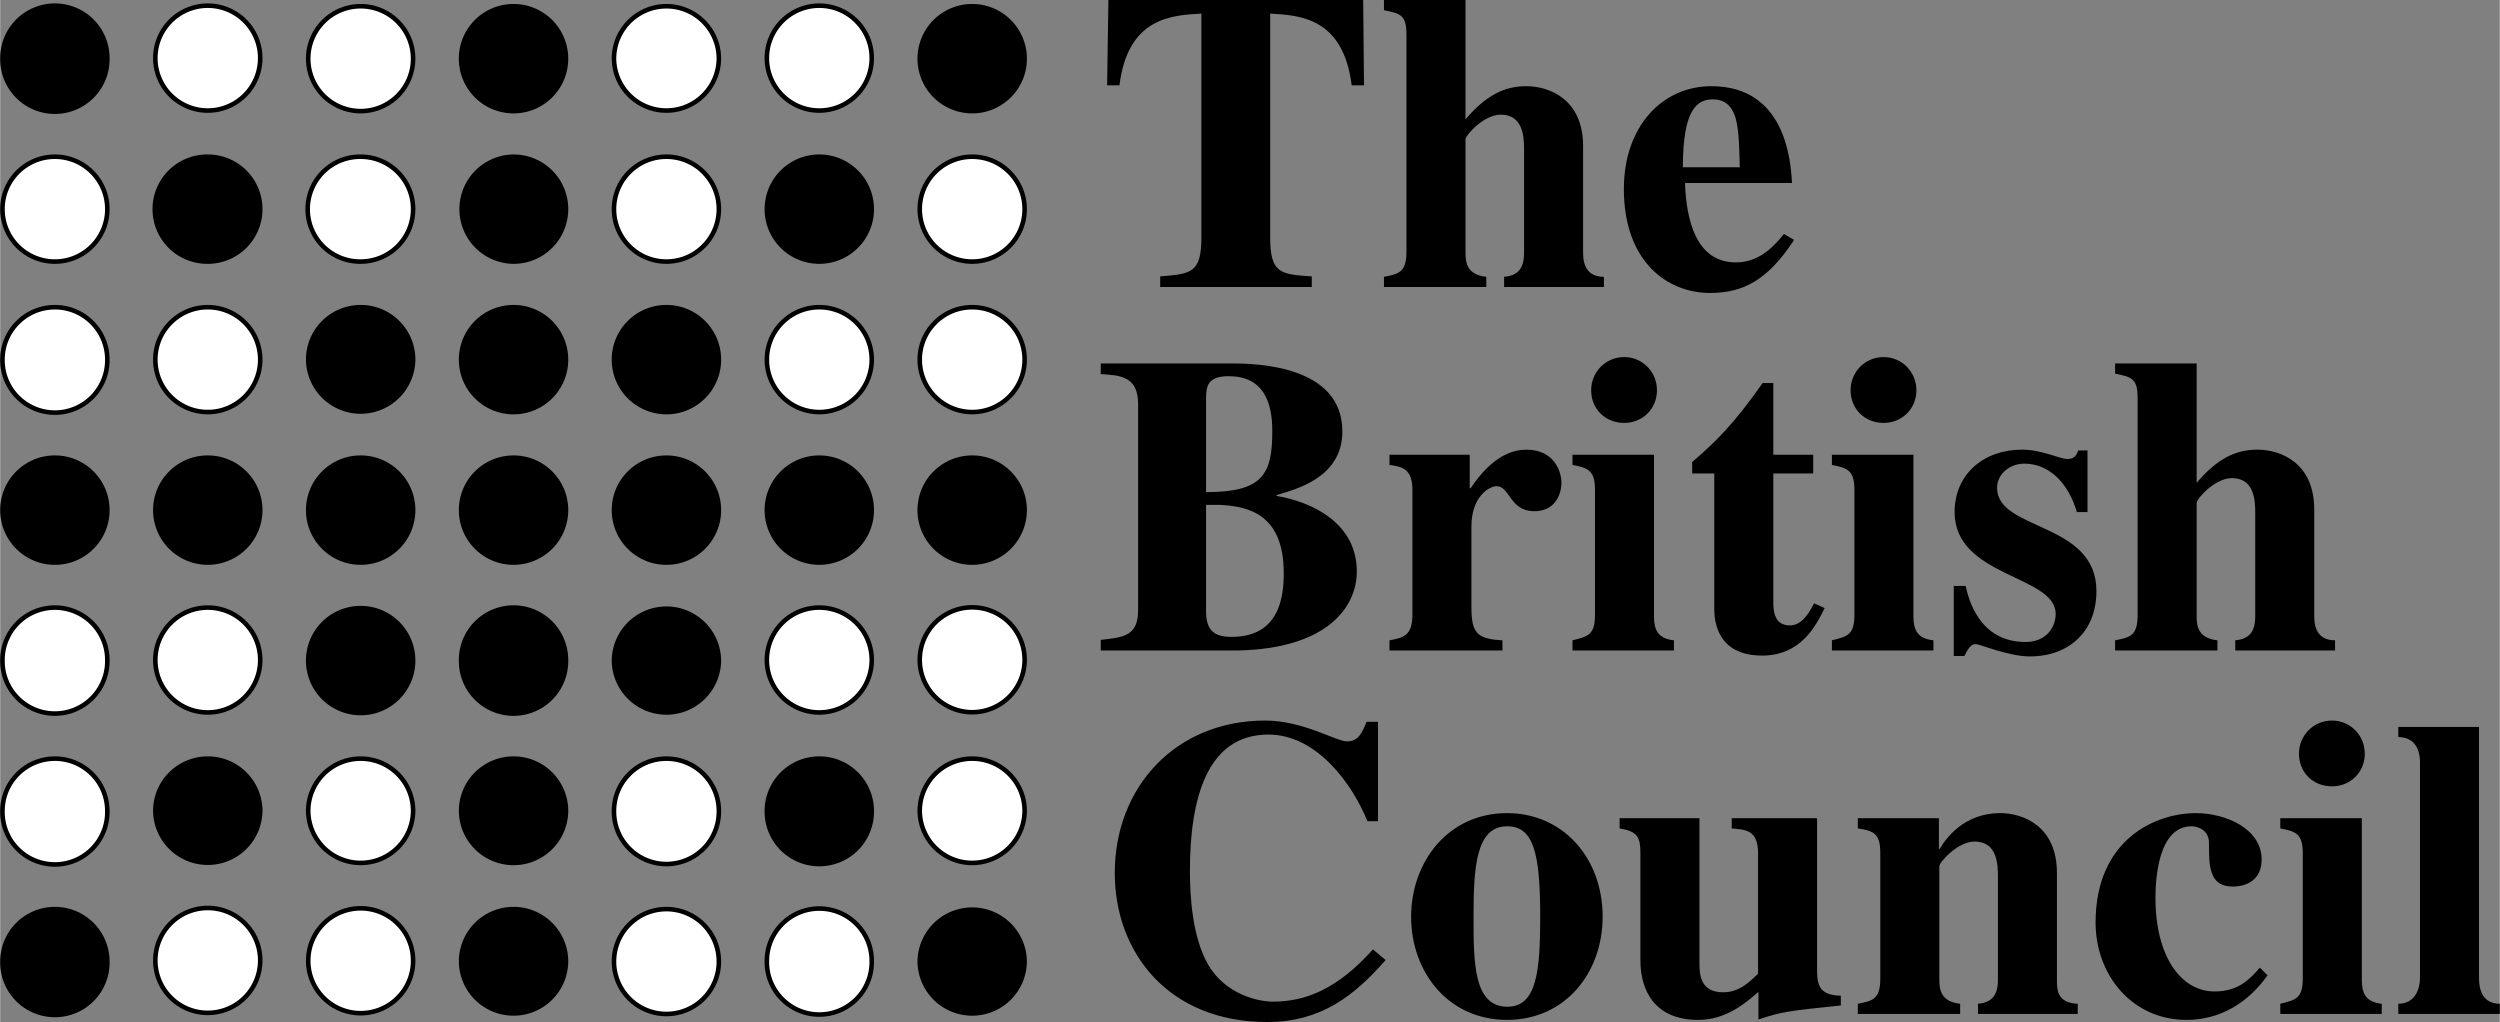
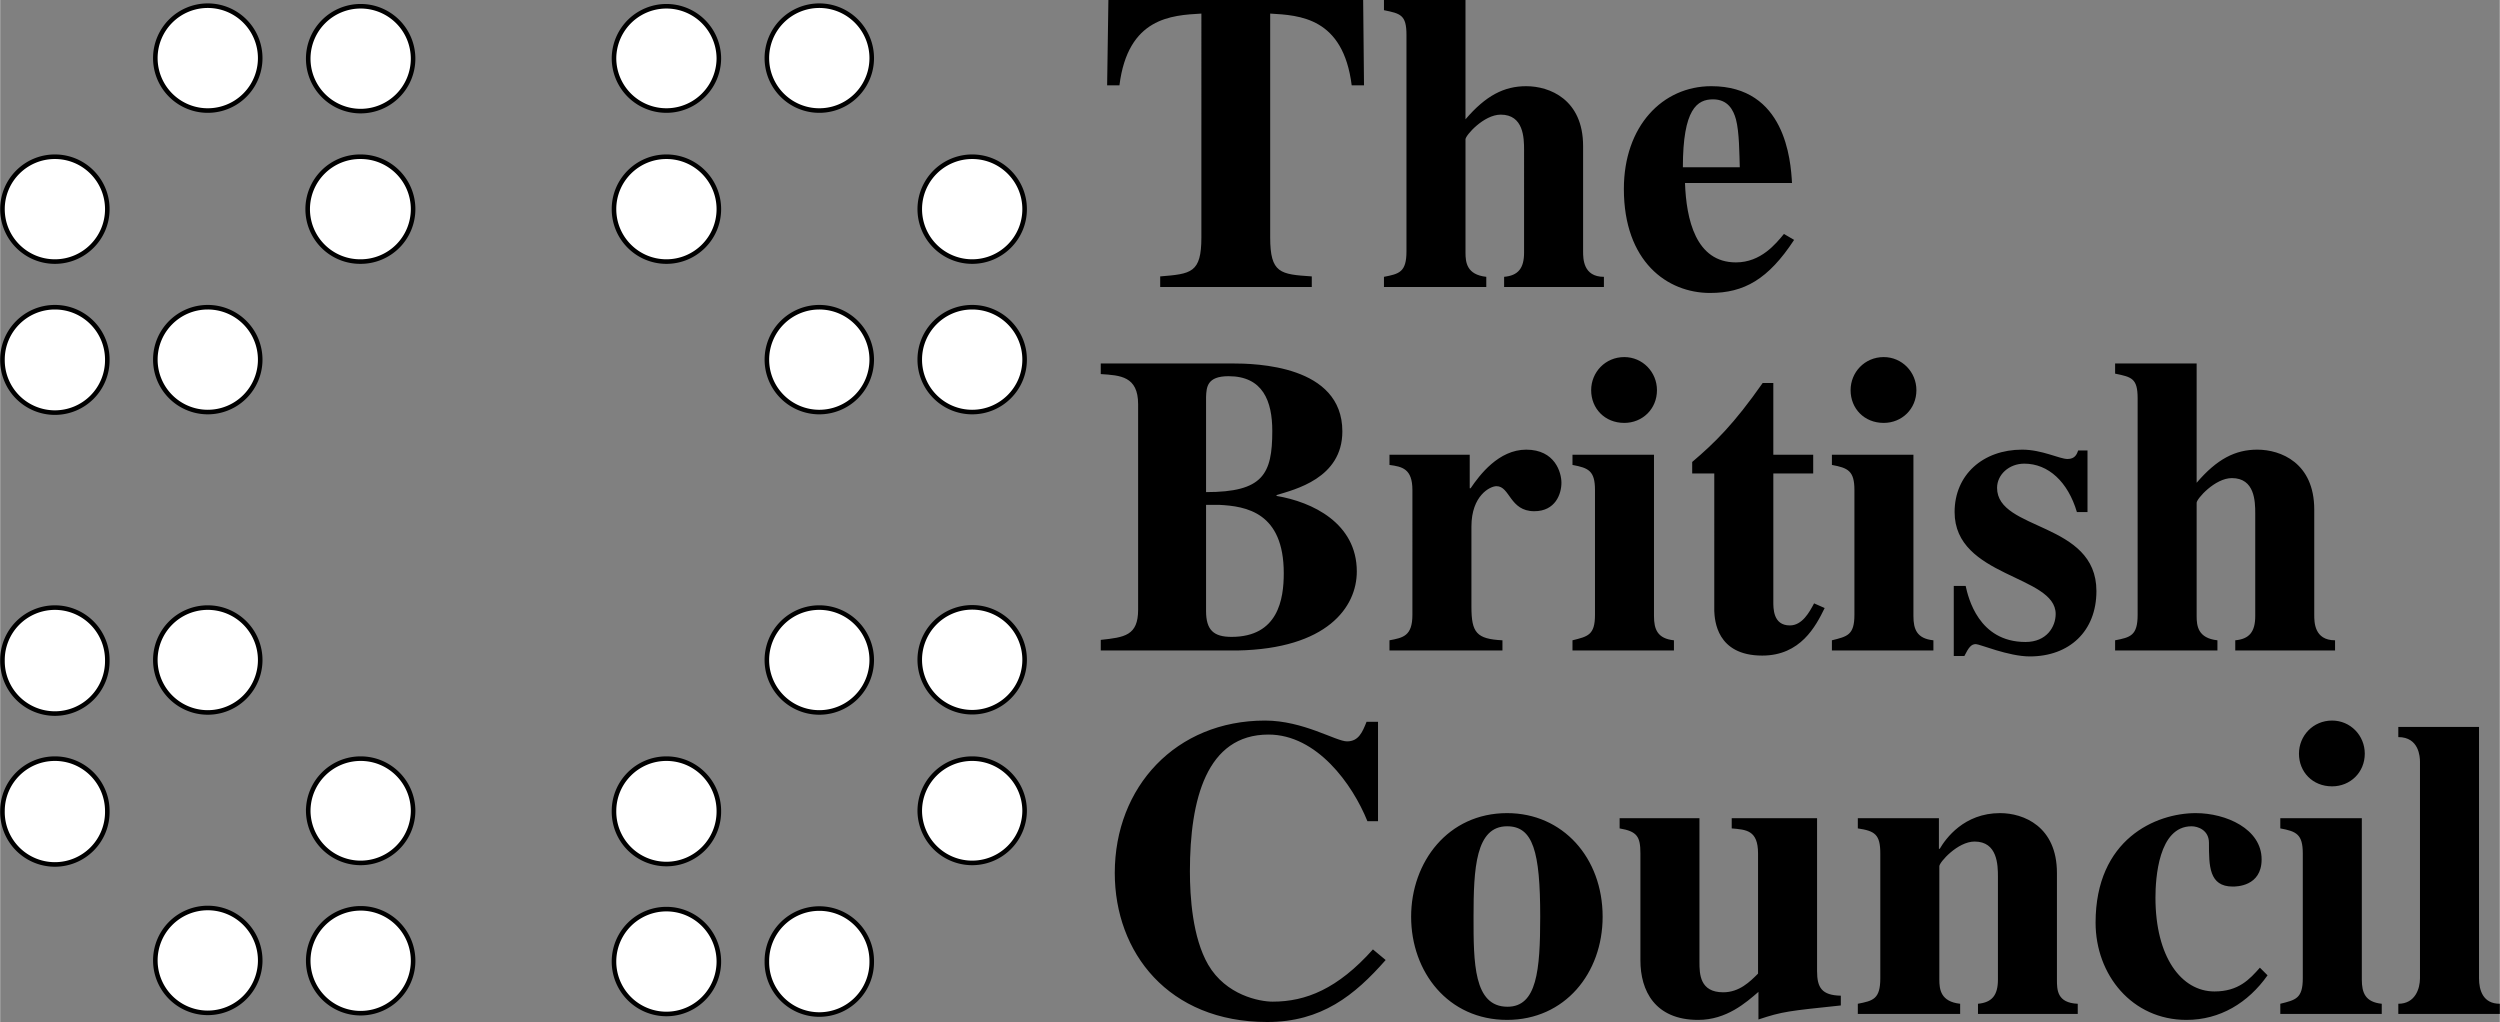
<svg xmlns="http://www.w3.org/2000/svg" width="2500" height="1022" viewBox="0 0 410.745 167.938">
  <rect x="0" y="0" width="410.745" height="167.938" fill="#808080" stroke="none" />
  <path d="M42.726 9.643a8.616 8.616 0 1 0-17.231 0 8.616 8.616 0 0 0 17.231 0zM67.848 9.643a8.615 8.615 0 1 0-8.614 8.614 8.614 8.614 0 0 0 8.614-8.614zM118.092 9.643a8.614 8.614 0 1 0-17.229 0 8.615 8.615 0 0 0 17.229 0zM143.214 9.643a8.616 8.616 0 1 0-17.231 0 8.616 8.616 0 0 0 17.231 0zM17.602 34.368c0-4.758-3.855-8.613-8.613-8.613S.375 29.61.375 34.368s3.856 8.614 8.614 8.614 8.613-3.857 8.613-8.614zM67.85 34.368c0-4.758-3.857-8.613-8.615-8.613a8.614 8.614 0 1 0 0 17.227 8.615 8.615 0 0 0 8.615-8.614zM118.092 34.368c0-4.758-3.857-8.613-8.615-8.613s-8.614 3.855-8.614 8.613 3.856 8.614 8.614 8.614 8.615-3.857 8.615-8.614zM168.337 34.368c0-4.758-3.859-8.613-8.616-8.613a8.613 8.613 0 1 0 0 17.227c4.757 0 8.616-3.857 8.616-8.614zM17.602 59.095c0-4.758-3.855-8.612-8.613-8.612S.375 54.337.375 59.095a8.614 8.614 0 1 0 17.227 0zM42.726 59.095a8.612 8.612 0 0 0-8.614-8.612c-4.758 0-8.616 3.854-8.616 8.612a8.615 8.615 0 0 0 17.23 0zM143.214 59.095a8.612 8.612 0 0 0-8.614-8.612 8.614 8.614 0 1 0 8.614 8.612zM168.337 59.095c0-4.758-3.859-8.612-8.616-8.612-4.758 0-8.615 3.854-8.615 8.612s3.857 8.615 8.615 8.615c4.757-.001 8.616-3.857 8.616-8.615zM17.602 108.549a8.614 8.614 0 1 0-17.227 0 8.614 8.614 0 1 0 17.227 0zM42.726 108.549a8.616 8.616 0 1 0-17.231 0 8.616 8.616 0 0 0 17.231 0zM143.214 108.549a8.616 8.616 0 1 0-17.231 0 8.616 8.616 0 0 0 17.231 0zM168.337 108.549a8.616 8.616 0 1 0-17.23 0 8.616 8.616 0 0 0 17.23 0zM17.602 133.273c0-4.758-3.855-8.609-8.613-8.609s-8.614 3.852-8.614 8.609a8.615 8.615 0 1 0 17.227 0zM67.85 133.273c0-4.758-3.857-8.609-8.615-8.609s-8.616 3.852-8.616 8.609a8.616 8.616 0 0 0 17.231 0zM118.092 133.273c0-4.758-3.857-8.609-8.615-8.609s-8.614 3.852-8.614 8.609a8.615 8.615 0 1 0 17.229 0zM168.337 133.273c0-4.758-3.859-8.609-8.616-8.609-4.758 0-8.615 3.852-8.615 8.609a8.616 8.616 0 0 0 17.231 0zM42.726 158.004a8.616 8.616 0 1 0-17.228.002 8.616 8.616 0 0 0 17.228-.002zM67.85 158.004a8.616 8.616 0 1 0-17.23.002 8.616 8.616 0 0 0 17.23-.002zM118.092 158.004a8.615 8.615 0 1 0-17.23 0 8.615 8.615 0 0 0 17.23 0zM143.214 158.004a8.615 8.615 0 1 0-17.229 0 8.615 8.615 0 1 0 17.229 0z" fill="#fff" stroke="#000" stroke-width=".75" stroke-miterlimit="2.613" />
-   <path d="M17.602 9.643a8.614 8.614 0 1 0-17.227 0 8.614 8.614 0 1 0 17.227 0zM92.97 9.643a8.616 8.616 0 1 0-17.232 0 8.616 8.616 0 0 0 17.232 0zM168.337 9.643a8.615 8.615 0 1 0-8.616 8.614c4.757 0 8.616-3.857 8.616-8.614zM42.726 34.368a8.613 8.613 0 0 0-8.614-8.613 8.614 8.614 0 1 0 0 17.227 8.614 8.614 0 0 0 8.614-8.614zM92.971 34.368a8.613 8.613 0 0 0-8.615-8.613 8.614 8.614 0 0 0 0 17.227 8.615 8.615 0 0 0 8.615-8.614zM143.214 34.368a8.613 8.613 0 0 0-8.614-8.613 8.613 8.613 0 1 0 0 17.227 8.614 8.614 0 0 0 8.614-8.614zM67.85 59.095c0-4.758-3.857-8.612-8.615-8.612s-8.616 3.854-8.616 8.612a8.616 8.616 0 0 0 17.231 0zM92.971 59.095a8.612 8.612 0 0 0-8.615-8.612 8.615 8.615 0 1 0 8.615 8.612zM118.092 59.095c0-4.758-3.857-8.612-8.615-8.612s-8.614 3.854-8.614 8.612 3.856 8.615 8.614 8.615 8.615-3.857 8.615-8.615zM17.602 83.823c0-4.758-3.855-8.612-8.613-8.612S.375 79.065.375 83.823c0 4.757 3.856 8.617 8.614 8.617s8.613-3.86 8.613-8.617zM42.726 83.823a8.612 8.612 0 0 0-8.614-8.612c-4.758 0-8.616 3.854-8.616 8.612a8.617 8.617 0 0 0 8.616 8.617 8.618 8.618 0 0 0 8.614-8.617zM67.85 83.823c0-4.758-3.857-8.612-8.615-8.612s-8.616 3.854-8.616 8.612c0 4.757 3.858 8.617 8.616 8.617s8.615-3.86 8.615-8.617zM92.971 83.823a8.612 8.612 0 0 0-8.615-8.612 8.612 8.612 0 0 0-8.614 8.612c0 4.757 3.857 8.617 8.614 8.617a8.618 8.618 0 0 0 8.615-8.617zM118.092 83.823c0-4.758-3.857-8.612-8.615-8.612s-8.614 3.854-8.614 8.612c0 4.757 3.856 8.617 8.614 8.617s8.615-3.86 8.615-8.617zM143.214 83.823a8.612 8.612 0 0 0-8.614-8.612 8.612 8.612 0 0 0-8.615 8.612 8.617 8.617 0 0 0 8.615 8.617 8.618 8.618 0 0 0 8.614-8.617zM168.337 83.823c0-4.758-3.859-8.612-8.616-8.612a8.612 8.612 0 0 0-8.615 8.612c0 4.757 3.857 8.617 8.615 8.617a8.62 8.62 0 0 0 8.616-8.617zM67.85 108.549a8.616 8.616 0 1 0-17.232 0 8.616 8.616 0 0 0 17.232 0zM92.971 108.549a8.615 8.615 0 1 0-17.229 0 8.615 8.615 0 1 0 17.229 0zM118.092 108.549a8.615 8.615 0 0 0-17.229 0 8.615 8.615 0 0 0 17.229 0zM42.726 133.273c0-4.758-3.857-8.609-8.614-8.609-4.758 0-8.616 3.852-8.616 8.609a8.616 8.616 0 0 0 17.23 0zM92.971 133.273c0-4.758-3.856-8.609-8.615-8.609-4.757 0-8.614 3.852-8.614 8.609a8.615 8.615 0 0 0 17.229 0zM143.214 133.273c0-4.758-3.857-8.609-8.614-8.609-4.758 0-8.615 3.852-8.615 8.609a8.615 8.615 0 1 0 17.229 0zM17.602 158.004a8.613 8.613 0 1 0-17.227 0 8.615 8.615 0 1 0 17.227 0zM92.971 158.004a8.614 8.614 0 1 0-17.229 0 8.615 8.615 0 0 0 17.229 0zM168.337 158.004a8.616 8.616 0 0 0-17.231 0 8.616 8.616 0 0 0 17.231 0z" stroke="#000" stroke-width=".75" stroke-miterlimit="2.613" />
  <path d="M215.524 47.166h-24.909V45.42c5.094-.417 6.769-.557 6.769-6.417V2.232c-4.884.28-12.071.629-13.467 11.792h-2.022L182.104 0h41.863l.14 14.024h-2.024c-1.396-11.164-8.581-11.512-13.394-11.792v36.771c0 5.93 1.672 6.07 6.836 6.417v1.746h-.001zM263.528 47.166H247.13V45.49c2.301-.208 3.279-1.396 3.279-3.976V24.63c0-1.955-.069-5.792-3.836-5.792-2.793 0-5.79 3.418-5.79 4.046v18.629c0 1.604.208 3.627 3.417 3.976v1.676h-16.814V45.49c2.513-.487 3.698-.767 3.698-4.186V5.723c0-3.28-.979-3.491-3.698-4.048V0h13.397v19.605c3.347-3.907 6.347-5.442 9.976-5.442 3.836 0 9.35 2.164 9.35 9.839v17.302c0 1.187 0 4.186 3.42 4.186v1.676h-.001zM294.783 39.42c-4.257 6.489-8.23 8.72-13.814 8.72-7.046 0-14.161-5.161-14.161-17.093 0-10.325 6.347-16.885 14.368-16.885 12.144 0 13.054 12.141 13.261 15.909h-17.583c.209 5.93 1.744 13.046 8.371 13.046 4.118 0 6.559-3.07 7.888-4.674l1.67.977zm-8.929-11.93c-.07-2.163-.07-5.792-.629-7.885-.42-1.534-1.325-3.279-3.767-3.279-2.583 0-4.954 1.536-4.954 11.164h9.35zM180.848 105.146c3.907-.418 6.14-.698 6.14-4.954v-33.77c0-4.604-2.93-4.743-6.14-4.952v-1.746h21.558c3.908 0 18.143.28 18.143 11.165 0 7.744-7.887 9.558-10.816 10.465v.138c5.863.979 13.19 4.465 13.19 12.42 0 5.861-4.887 12.698-19.61 12.978h-22.464v-1.744h-.001zm17.304-24.281c9.351 0 10.883-2.929 10.883-10.048 0-4.884-1.532-8.999-7.185-8.999-3.559 0-3.63 1.814-3.698 3.418v15.629zm0 19.537c0 3.139 1.255 4.252 4.187 4.252 7.671 0 8.582-6.207 8.582-10.462 0-9.979-6.142-11.024-10.677-11.235h-2.091v17.445h-.001zM246.854 106.89h-18.562v-1.675c2.235-.42 3.768-.698 3.768-4.186V80.518c0-3.489-1.675-3.839-3.768-4.118v-1.674h13.185v5.511h.143c1.465-2.163 4.604-6.349 9.14-6.349 4.746 0 5.788 3.768 5.788 5.442 0 1.814-.974 4.674-4.463 4.674-4.048 0-3.976-4.116-6.209-4.116-1.046 0-4.118 1.536-4.118 6.627v13.188c0 4.256.838 5.301 5.097 5.512v1.675h-.001zM275.036 106.89h-16.672v-1.675c2.508-.629 3.698-.838 3.698-4.186V80.518c0-3.141-1.048-3.63-3.698-4.118v-1.674h13.393v26.511c0 2.162.562 3.7 3.279 3.979v1.674zm-8.161-48.214c3 0 5.371 2.444 5.371 5.444 0 3.069-2.371 5.373-5.371 5.373-3.21 0-5.441-2.372-5.441-5.373 0-2.932 2.3-5.444 5.441-5.444zM297.921 77.796h-6.554v21.001c0 1.115-.073 3.975 2.718 3.975 2.023 0 3.207-2.162 3.98-3.627l1.739.768c-1.462 3.002-3.972 7.815-10.255 7.815-7.532 0-7.814-5.862-7.885-7.325V77.796h-3.629v-1.885c3.699-3.14 6.842-6.209 11.583-12.976h1.748v11.791h6.554v3.07h.001zM317.671 106.89h-16.678v-1.675c2.514-.629 3.699-.838 3.699-4.186V80.518c0-3.141-1.049-3.63-3.699-4.118v-1.674h13.396v26.511c0 2.162.56 3.7 3.282 3.979v1.674zm-8.166-48.214c2.999 0 5.373 2.444 5.373 5.444 0 3.069-2.374 5.373-5.373 5.373-3.208 0-5.441-2.372-5.441-5.373-.001-2.932 2.3-5.444 5.441-5.444zM341.252 84.145c-1.47-4.954-4.678-7.956-8.651-7.956-2.511 0-4.468 1.814-4.468 3.977 0 7.117 16.326 5.514 16.326 16.957 0 6.625-4.466 10.744-10.952 10.744-3.492 0-8.233-2.025-8.86-2.025-.769 0-1.186.56-1.887 1.954h-1.742V96.283h1.954c.417 1.885 2.096 9.21 9.836 9.21 3.489 0 4.955-2.513 4.955-4.603 0-6.42-16.608-6.002-16.608-16.746 0-6.141 4.679-10.257 11.095-10.257 3.282 0 6.14 1.536 7.468 1.536 1.258 0 1.535-.838 1.744-1.397h1.532v10.118h-1.742v.001zM383.671 106.89h-16.397v-1.675c2.307-.211 3.282-1.395 3.282-3.979V84.354c0-1.953-.07-5.791-3.839-5.791-2.79 0-5.79 3.418-5.79 4.047v18.627c0 1.605.207 3.63 3.416 3.979v1.675h-16.814v-1.675c2.514-.487 3.702-.768 3.702-4.186V65.445c0-3.278-.981-3.489-3.702-4.048v-1.674h13.398V79.33c3.348-3.907 6.347-5.442 9.973-5.442 3.842 0 9.353 2.163 9.353 9.839v17.303c0 1.186 0 4.186 3.419 4.186v1.674h-.001zM227.665 157.754c-5.093 5.792-10.535 10.185-19.468 10.185-16.255 0-25.046-11.44-25.046-24.487 0-14.162 10.047-25.047 24.696-25.047 6.28 0 11.652 3.42 13.468 3.42 1.884 0 2.514-1.469 3.209-3.213h1.884v16.326h-1.745c-2.44-6.07-8.3-14.232-16.255-14.232-10.188 0-12.91 10.674-12.91 22.469 0 4.187.42 10.884 3.003 15.348 2.931 5.024 8.441 6.071 10.602 6.071 5.442 0 10.678-2.097 16.47-8.583l2.092 1.743zM247.619 133.614c9.14 0 15.699 7.325 15.699 17.025 0 9.278-6.21 16.953-15.699 16.953-9.698 0-15.769-7.886-15.769-16.953.001-9.003 6.071-17.025 15.769-17.025zm.068 31.816c4.814 0 5.374-5.93 5.374-14.79 0-10.746-1.186-14.862-5.441-14.862-5.164 0-5.514 6.908-5.514 14.862-.001 7.532-.001 14.79 5.581 14.79zM302.458 165.219c-8.58.908-9.557.979-13.537 2.305v-4.537c-2.021 1.745-5.231 4.606-9.902 4.606-7.12 0-9.493-4.813-9.493-9.771v-17.583c0-2.789-.556-3.625-3.417-4.112v-1.676h13.118v23.652c0 1.953.067 4.953 3.906 4.953 2.65 0 4.393-1.743 5.722-3.068v-19.749c0-3.836-1.955-3.901-4.326-4.112v-1.676h14.026v25.117c0 2.721.767 3.978 3.903 4.046v1.605zM341.389 166.614h-16.392v-1.672c2.3-.211 3.278-1.396 3.278-3.979v-16.885c0-1.954-.071-5.792-3.839-5.792-2.793 0-5.79 3.42-5.79 4.049v18.628c0 1.604.207 3.629 3.42 3.979v1.672h-16.815v-1.672c2.512-.491 3.694-.768 3.694-4.187v-20.517c0-3.138-.906-3.694-3.694-4.112v-1.676h13.326v5.023h.14c.976-1.675 3.979-5.86 9.908-5.86 3.836 0 9.345 2.163 9.345 9.837v17.513c0 1.675 0 3.837 3.419 3.979v1.672zM372.58 160.266c-3.207 4.535-7.817 7.327-13.325 7.327-8.934 0-14.934-7.397-14.934-15.979 0-13.745 9.909-18 16.468-18 4.955 0 10.815 2.581 10.815 7.604 0 4.464-4.188 4.464-4.748 4.464-3.905 0-3.905-3.418-3.905-7.184 0-2.095-1.815-2.721-2.86-2.721-5.443 0-5.931 8.58-5.931 11.721 0 9.767 4.253 15.42 9.696 15.42 3.981 0 5.793-2.022 7.466-3.908l1.258 1.256zM391.345 166.614h-16.67v-1.672c2.508-.629 3.695-.84 3.695-4.187v-20.517c0-3.138-1.043-3.625-3.695-4.112v-1.676h13.395v26.513c0 2.161.557 3.698 3.275 3.979v1.672zm-8.162-48.21c3.005 0 5.373 2.441 5.373 5.442 0 3.068-2.368 5.37-5.373 5.37-3.21 0-5.441-2.373-5.441-5.37-.001-2.93 2.304-5.442 5.441-5.442zM410.745 166.614h-16.679v-1.672c2.793 0 3.56-2.513 3.56-4.187v-35.584c0-.769-.14-4.049-3.56-4.049v-1.673h13.261v41.306c0 2.023.694 4.187 3.418 4.187v1.672z" />
</svg>